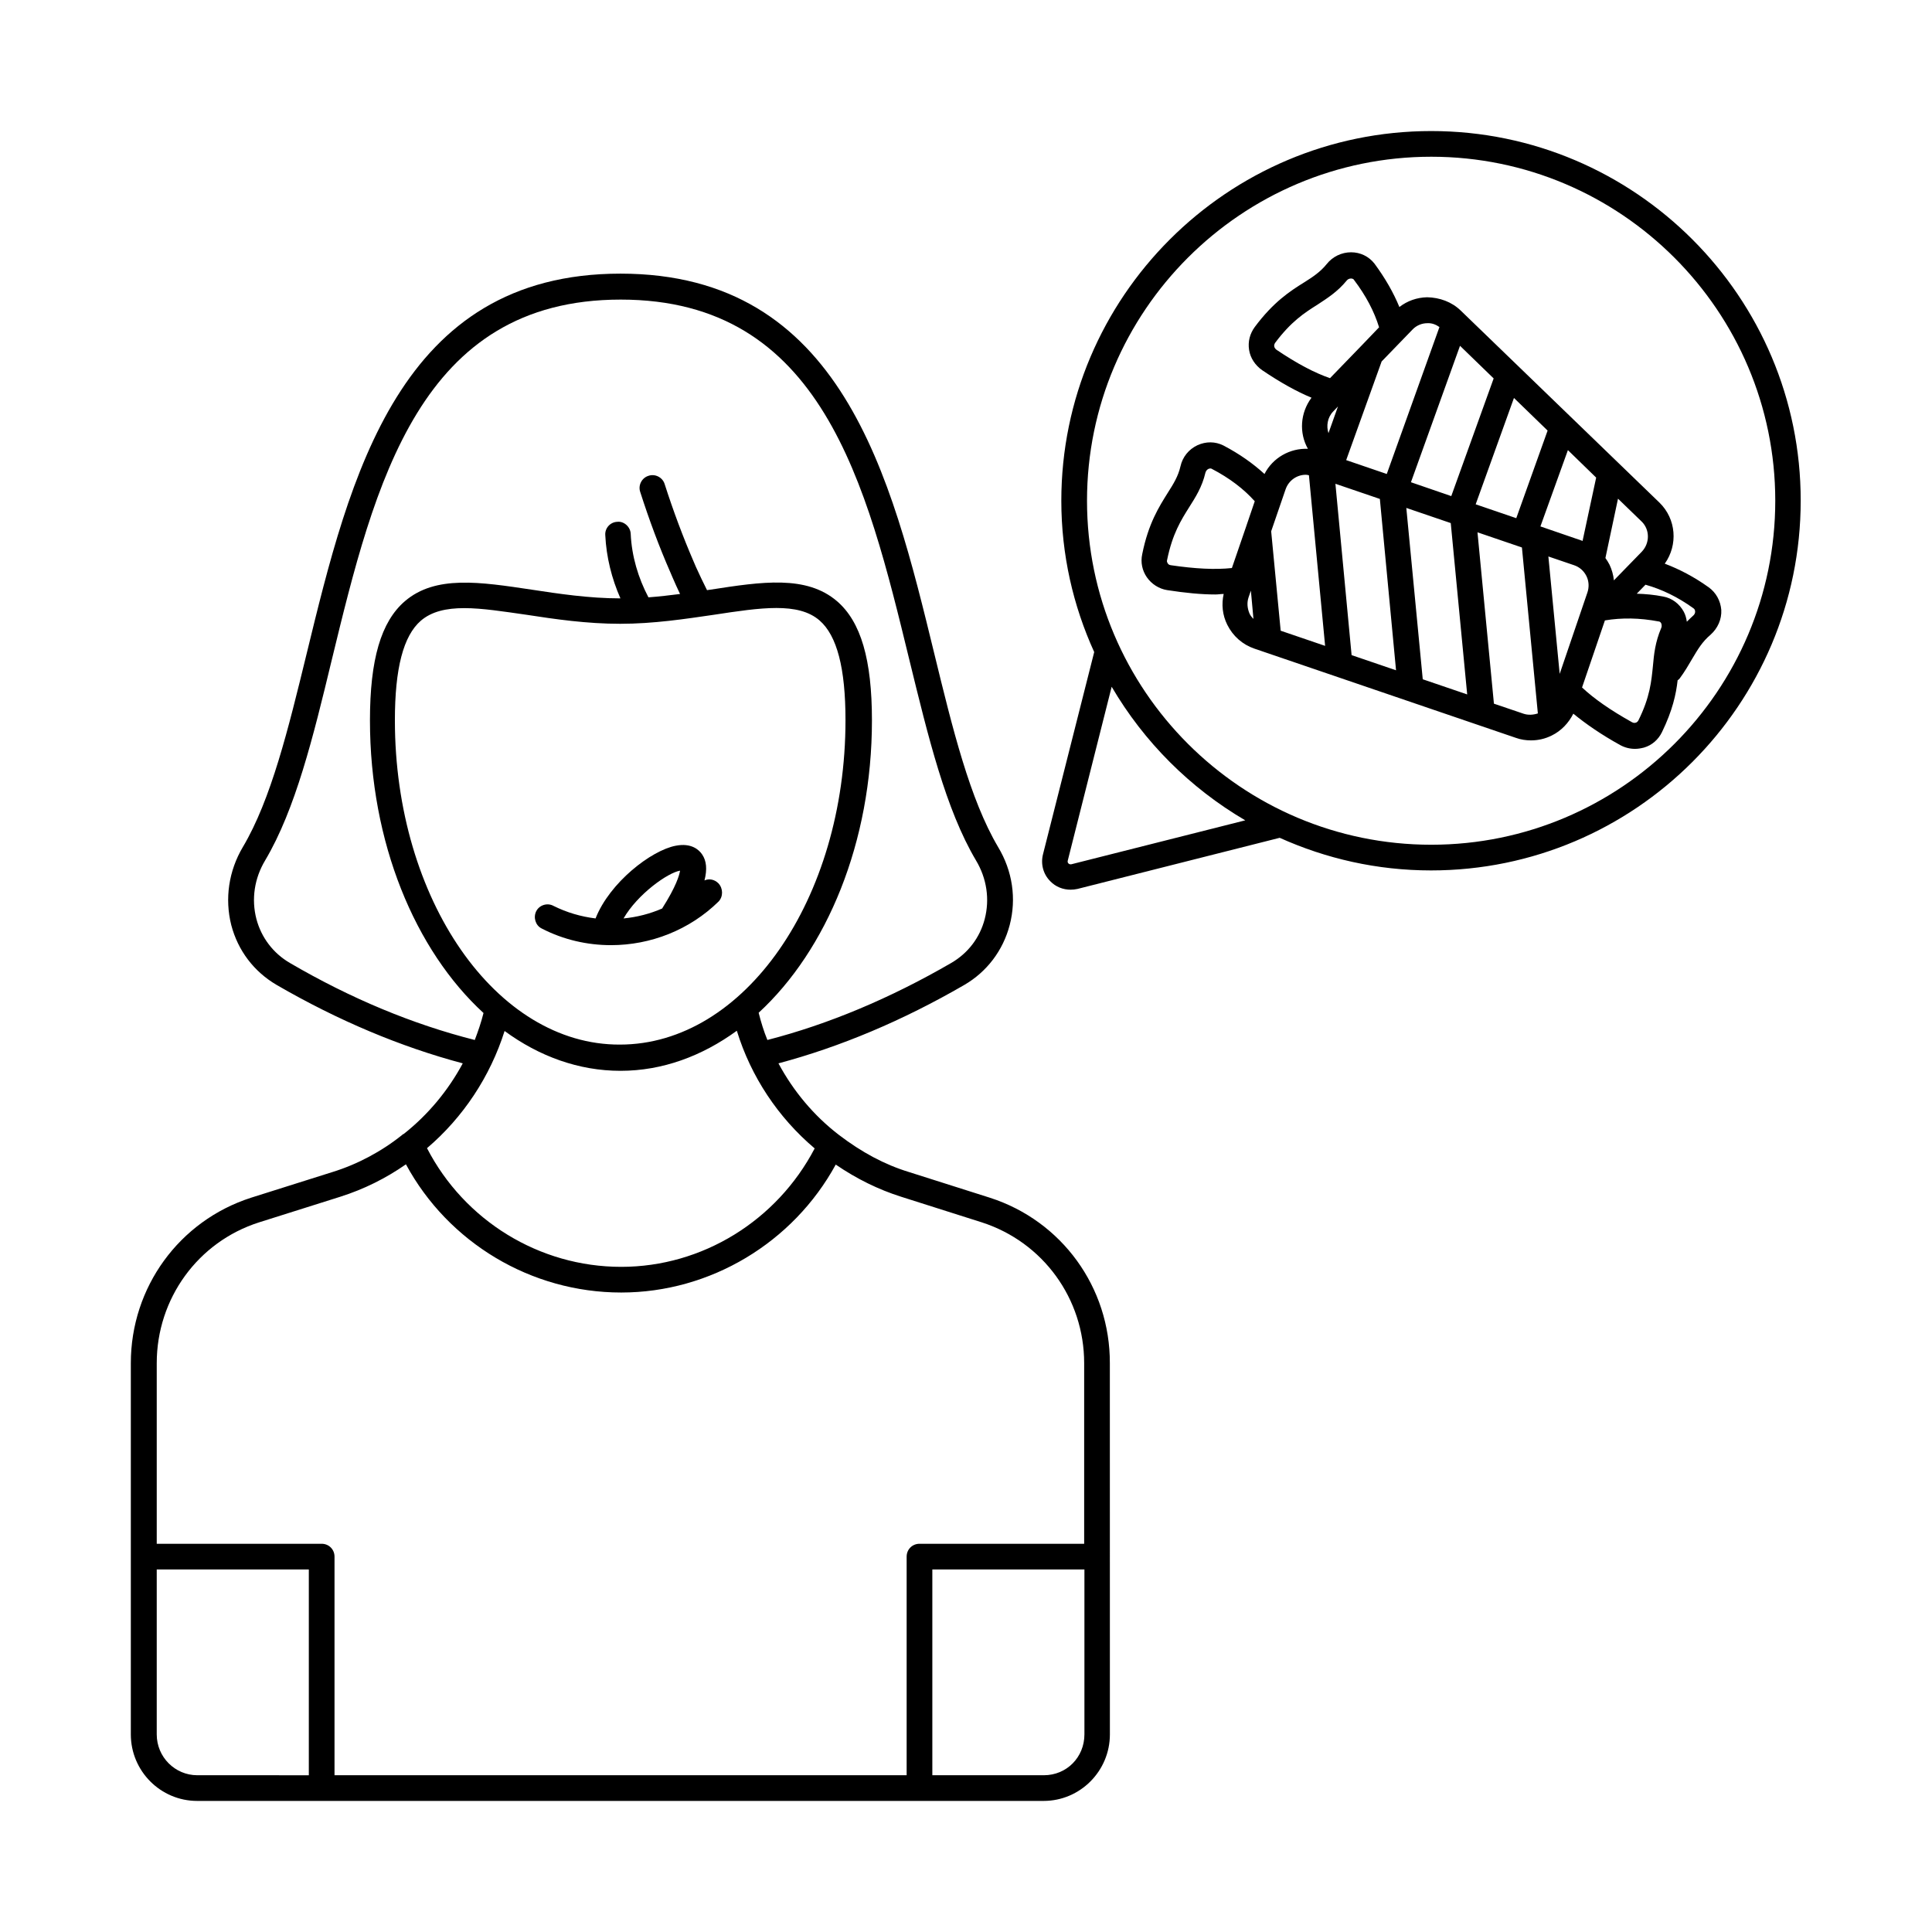
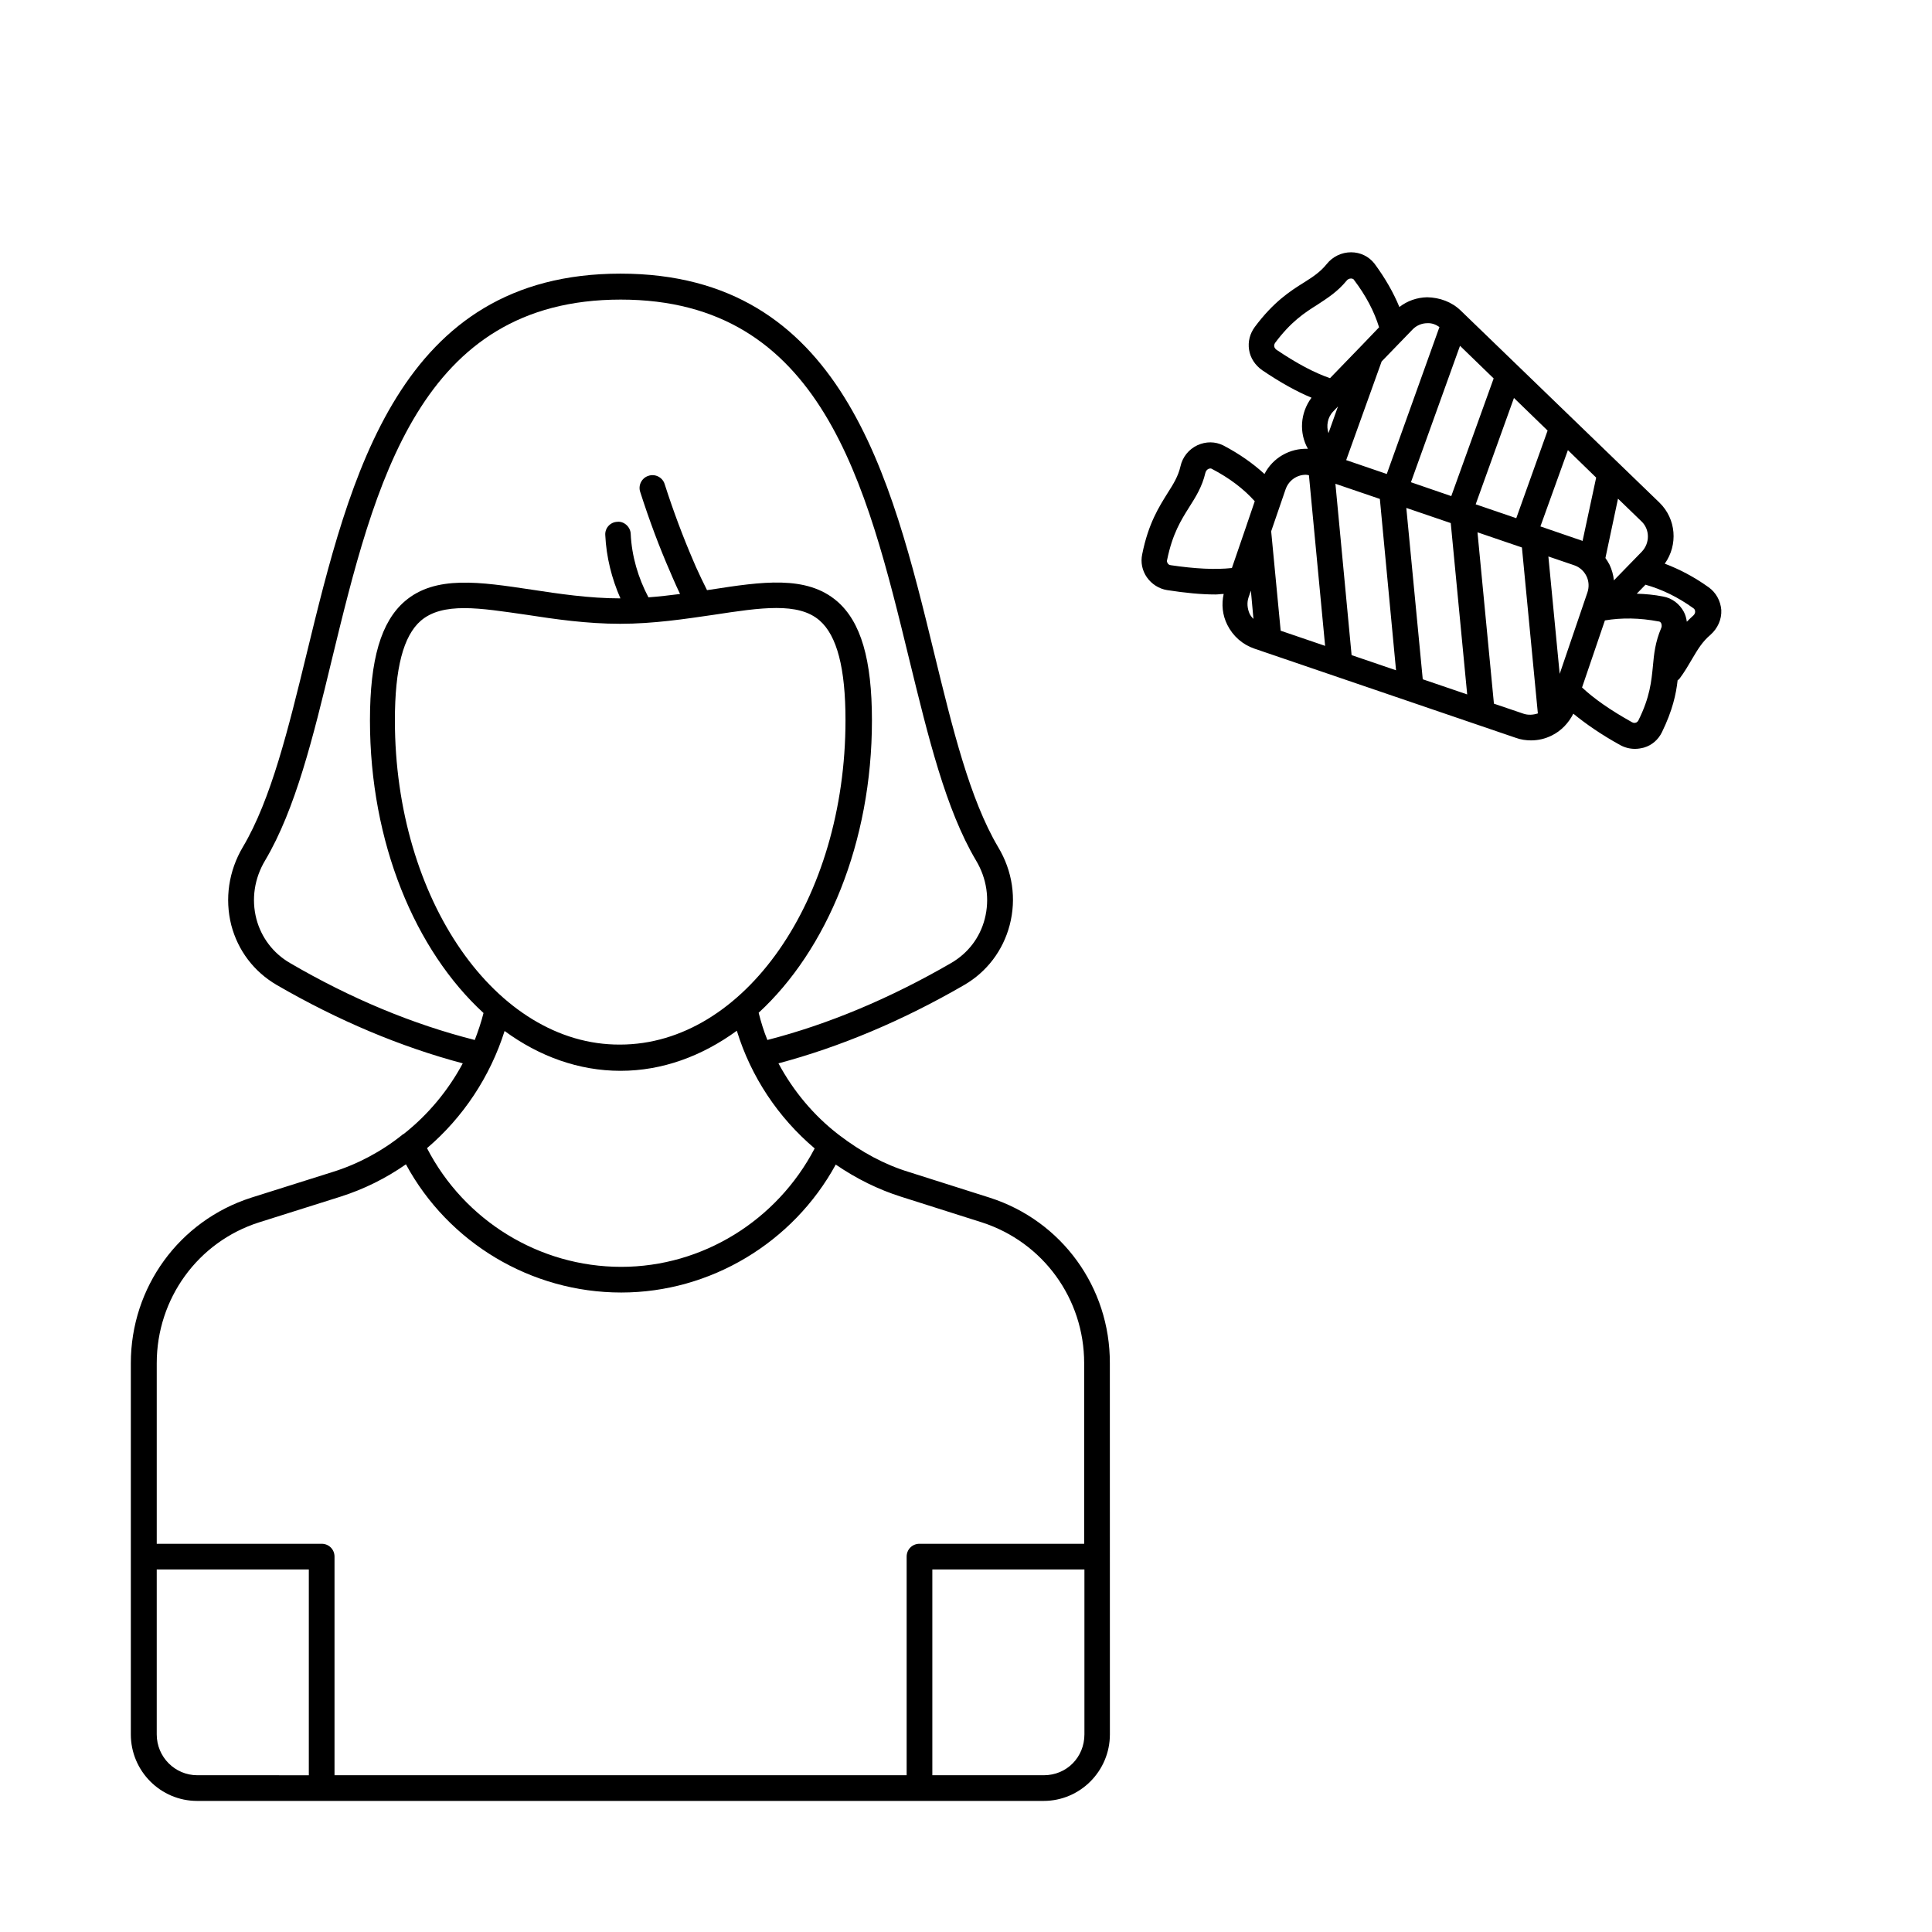
<svg xmlns="http://www.w3.org/2000/svg" fill="#000000" width="800px" height="800px" version="1.1" viewBox="144 144 512 512">
  <g>
    <path d="m406.33 461.41-21.445-6.809c-6.469-1.973-12.527-5.242-18.52-9.805-6.672-5.106-12.117-11.641-16.066-18.996 16.34-4.356 32.883-11.301 49.223-20.766 5.992-3.473 10.281-9.121 12.051-15.863 1.84-7.012 0.75-14.367-3.062-20.695-7.488-12.664-12.051-31.316-16.883-51.129-11.508-47.25-24.508-100.83-83.195-100.83s-71.691 53.582-83.195 100.83c-4.832 19.812-9.395 38.535-16.883 51.129-3.746 6.332-4.832 13.684-3.062 20.695 1.77 6.738 5.992 12.324 12.051 15.863 16.34 9.465 32.883 16.406 49.293 20.766-3.879 7.215-9.191 13.617-15.66 18.723-0.137 0.066-0.273 0.066-0.34 0.203-5.516 4.426-11.914 7.828-18.52 9.871l-21.582 6.809c-19.062 6.129-31.863 23.762-31.863 43.844v98.379c0 9.734 7.898 17.633 17.566 17.633h224.33c9.668 0 17.566-7.898 17.566-17.633l-0.012-98.375c0.066-20.086-12.73-37.719-31.793-43.844zm-157.68-126.5c0-13.82 2.246-22.398 6.875-26.414 2.859-2.449 6.738-3.336 11.508-3.336 4.766 0 10.348 0.887 16.543 1.77 7.488 1.156 15.93 2.383 24.781 2.383s17.293-1.293 24.781-2.383c12.527-1.906 22.398-3.402 28.051 1.496 4.629 4.016 6.875 12.664 6.875 26.414 0 47.453-26.824 85.988-59.777 85.988-32.812 0.141-59.637-38.465-59.637-85.918zm-27.848 64.27c-4.426-2.586-7.559-6.738-8.852-11.641-1.363-5.242-0.543-10.758 2.316-15.523 8.035-13.547 12.73-32.68 17.633-53.035 11.438-47.043 23.285-95.586 76.594-95.586s65.086 48.609 76.523 95.586c4.969 20.289 9.602 39.488 17.633 53.035 2.859 4.766 3.676 10.281 2.316 15.523-1.293 4.969-4.426 9.055-8.852 11.641-16.203 9.395-32.613 16.273-48.746 20.426-0.953-2.316-1.703-4.766-2.316-7.215 18.043-16.613 30.023-45.137 30.023-77.477 0-16.137-2.926-26.145-9.258-31.59-8.102-6.945-19.879-5.176-33.496-3.062-0.34 0.066-0.68 0.066-0.953 0.137-1.02-2.043-1.973-4.016-2.926-6.129l-0.613-1.43c-2.793-6.469-5.379-13.344-7.691-20.562-0.543-1.77-2.519-2.793-4.289-2.18-1.77 0.543-2.793 2.519-2.18 4.289 2.383 7.422 5.039 14.57 7.965 21.242l0.613 1.43c0.613 1.43 1.293 2.926 1.973 4.356-2.723 0.34-5.516 0.68-8.375 0.887-2.723-5.176-4.426-10.895-4.699-16.816-0.066-1.906-1.84-3.402-3.539-3.199-1.906 0.066-3.336 1.703-3.199 3.539 0.273 5.785 1.703 11.508 4.016 16.75-8.305 0-16.406-1.227-23.555-2.316-13.684-2.043-25.461-3.879-33.566 3.062-6.332 5.445-9.258 15.453-9.258 31.59 0 32.406 11.984 60.934 30.094 77.547-0.613 2.449-1.43 4.832-2.316 7.148-16.406-4.152-32.816-10.961-49.02-20.426zm56.918 18.043c9.191 6.738 19.676 10.555 30.707 10.555 11.098 0 21.582-3.879 30.84-10.621 3.746 12.188 10.961 23.012 20.629 31.184-10.008 19.133-29.754 31.387-51.266 31.387-21.785 0-41.598-12.324-51.469-31.453 9.598-8.176 16.746-19 20.559-31.051zm-92.184 186.41v-43.707h40.305v54.535l-29.547-0.004c-5.926 0-10.758-4.832-10.758-10.824zm235.09 10.824h-29.547v-54.535h40.305v43.707c-0.004 6.062-4.699 10.828-10.758 10.828zm10.754-61.34h-43.707c-1.906 0-3.402 1.496-3.402 3.402v57.938h-151.62v-57.938c0-1.906-1.496-3.402-3.402-3.402h-43.711v-47.863c0-17.09 10.895-32.137 27.098-37.309l21.582-6.809c6.195-1.973 11.984-4.832 17.359-8.578 11.234 20.766 33.156 33.973 57.055 33.973 23.625 0 45.547-13.207 56.848-33.906 5.582 3.812 11.301 6.606 17.293 8.512l21.445 6.809c16.203 5.242 27.098 20.219 27.098 37.309v47.863z" />
-     <path d="m523.3 178.73c-54.059 0-98.039 43.98-98.039 97.969 0 14.297 3.133 27.844 8.715 40.102l-13.551 53.516c-0.68 2.586 0 5.309 1.906 7.215 1.43 1.496 3.402 2.246 5.379 2.246 0.613 0 1.227-0.066 1.84-0.203l53.582-13.547c12.254 5.516 25.805 8.645 40.102 8.645 54.059 0 97.969-43.98 97.969-97.969 0.066-53.992-43.914-97.973-97.902-97.973zm-95.383 194.31c-0.34 0.066-0.613-0.066-0.75-0.203-0.203-0.203-0.273-0.41-0.203-0.75l11.641-46.09c8.578 14.637 20.766 26.824 35.402 35.402zm95.383-5.176c-50.312 0-91.23-40.918-91.23-91.164 0-50.246 40.918-91.164 91.23-91.164 50.246 0 91.164 40.918 91.164 91.164-0.004 50.316-40.922 91.164-91.164 91.164z" />
    <path d="m596.82 299.64c-3.812-2.723-7.691-4.766-11.641-6.262 3.539-4.969 3.062-11.848-1.43-16.203l-52.629-50.859c-2.383-2.316-5.582-3.473-8.918-3.539-2.723 0.066-5.242 0.953-7.352 2.586-1.566-3.812-3.746-7.625-6.606-11.508-1.496-1.906-3.746-2.996-6.195-2.996-2.519 0-4.902 1.156-6.469 3.133-1.703 2.109-3.676 3.402-6.059 4.902-3.609 2.246-8.035 5.106-13.004 11.777-1.293 1.77-1.84 3.879-1.496 6.059 0.34 2.18 1.633 4.086 3.473 5.379 4.832 3.269 9.121 5.652 13.07 7.285-2.996 4.016-3.336 9.328-0.953 13.547-4.766-0.203-9.328 2.383-11.508 6.672-3.062-2.793-6.606-5.309-10.895-7.559-2.18-1.09-4.629-1.09-6.875-0.066-2.316 1.09-3.949 3.133-4.492 5.582-0.613 2.656-1.84 4.629-3.402 7.082-2.246 3.609-5.106 8.035-6.738 16.203-0.477 2.18 0 4.356 1.227 6.129 1.227 1.77 3.199 3.062 5.379 3.402 4.832 0.75 9.055 1.156 12.801 1.156 0.75 0 1.43-0.137 2.18-0.137-0.613 2.723-0.34 5.582 0.953 8.168 1.496 2.996 4.016 5.242 7.215 6.332l69.238 23.625c1.293 0.477 2.723 0.68 4.016 0.68 1.906 0 3.746-0.41 5.516-1.293 2.519-1.227 4.492-3.336 5.719-5.785 3.336 2.723 7.352 5.516 12.391 8.305 1.227 0.68 2.586 1.02 3.949 1.02 0.816 0 1.566-0.137 2.383-0.34 2.109-0.613 3.812-2.109 4.766-4.086 2.793-5.719 3.746-10.078 4.152-13.754 0.203-0.137 0.41-0.273 0.543-0.477 1.363-1.84 2.383-3.609 3.336-5.242 1.496-2.519 2.656-4.492 4.832-6.332 1.906-1.703 2.996-4.086 2.859-6.606-0.203-2.371-1.359-4.551-3.336-5.981zm-99.535-46.566 1.293-1.363-2.519 7.082c-0.613-1.906-0.273-4.152 1.227-5.719zm12.391 23.148 4.289 45.41-11.777-4.016-4.289-45.41zm21.242-40.578 8.918 8.645-11.234 31.184-10.688-3.676zm-14.23 42.961 11.777 4.016 4.356 45.41-11.777-4.016zm28.527-29.141 8.918 8.645-8.305 23.215-10.758-3.676zm21.785 21.105-3.609 16.816s-0.066 0-0.066-0.066l-11.098-3.812 7.285-20.219zm-9.668 52.016-2.996-31.113 6.809 2.316c1.43 0.477 2.586 1.496 3.269 2.859 0.68 1.363 0.75 2.926 0.273 4.356zm21.789-32.406-7.422 7.625c-0.137-1.43-0.543-2.859-1.156-4.152-0.34-0.613-0.68-1.227-1.09-1.77l3.336-15.727 6.195 5.992c2.246 2.106 2.312 5.715 0.137 8.031zm-56.852-60.527c1.156-0.066 2.246 0.34 3.199 1.02l-13.957 38.941-10.758-3.676 9.395-26.145 8.168-8.441c1.027-1.086 2.457-1.699 3.953-1.699zm-40.574 6.129c-0.066-0.203 0-0.543 0.203-0.887 4.223-5.652 7.762-7.965 11.234-10.145 2.586-1.703 5.309-3.402 7.762-6.398 0.273-0.34 0.68-0.543 1.156-0.543 0.477 0 0.75 0.273 0.75 0.34 3.199 4.223 5.379 8.375 6.672 12.594l-4.699 4.902c-0.066 0.066-0.066 0.066-0.137 0.137l-8.168 8.441c-4.152-1.43-8.781-3.879-14.23-7.559-0.41-0.34-0.543-0.68-0.543-0.883zm8.371 34.039c0.273 0 0.543 0.066 0.816 0.137l4.289 45.207-11.777-4.016-2.519-26.348 3.812-11.098c0.82-2.383 2.996-3.883 5.379-3.883zm-35.809 23.965c-0.477-0.066-0.75-0.34-0.816-0.543-0.137-0.203-0.273-0.477-0.137-0.887 1.43-6.945 3.676-10.484 5.856-13.957 1.633-2.586 3.402-5.309 4.289-9.121 0.137-0.477 0.41-0.816 0.816-1.02 0.477-0.203 0.816-0.066 0.887 0 4.699 2.449 8.441 5.309 11.371 8.578l-2.18 6.398c0 0.066-0.066 0.137-0.066 0.203l-3.812 11.098c-4.43 0.477-9.742 0.203-16.207-0.75zm20.629 8.512 0.613-1.77 0.68 7.488c-0.41-0.41-0.75-0.816-1.02-1.363-0.617-1.43-0.75-2.926-0.273-4.356zm72.848 30.84-7.828-2.656-4.356-45.41 11.777 4.016 4.223 43.98c-1.297 0.41-2.594 0.48-3.816 0.07zm34.312-12.664c-0.41 4.016-0.75 8.238-3.879 14.5-0.203 0.34-0.543 0.543-0.68 0.543-0.203 0.066-0.543 0.137-1.02-0.137-5.719-3.199-10.008-6.195-13.207-9.191l6.059-17.77c4.492-0.75 9.191-0.68 14.23 0.273 0.137 0 0.477 0.066 0.68 0.477 0.066 0.203 0.273 0.68 0 1.293-1.57 3.684-1.91 6.883-2.184 10.012zm10.688-13.344c-0.613 0.543-1.156 1.09-1.703 1.633-0.137-0.887-0.34-1.77-0.816-2.656-1.156-2.109-3.133-3.609-5.445-4.016-2.383-0.477-4.699-0.68-7.012-0.75l2.316-2.383c4.356 1.227 8.578 3.269 12.73 6.262 0.273 0.203 0.41 0.477 0.41 0.75 0.066 0.207-0.004 0.754-0.48 1.16z" />
-     <path d="m334.37 378.07c-1.02-1.02-2.449-1.293-3.676-0.75 0.75-2.926 0.543-5.176-0.613-6.875-0.816-1.227-2.859-3.133-7.012-2.316-6.469 1.227-17.496 9.734-21.242 19.266-3.879-0.477-7.625-1.566-11.164-3.336-1.633-0.887-3.746-0.203-4.562 1.43-0.816 1.633-0.203 3.746 1.43 4.562 5.785 2.996 12.117 4.426 18.383 4.426 10.484 0 20.832-4.016 28.527-11.574 1.223-1.289 1.223-3.469-0.07-4.832zm-10.145-3.336c-0.203 1.227-1.02 4.152-4.699 9.941v0.066c-3.269 1.43-6.738 2.316-10.281 2.656 3.746-6.469 11.711-12.117 14.98-12.664z" />
  </g>
</svg>